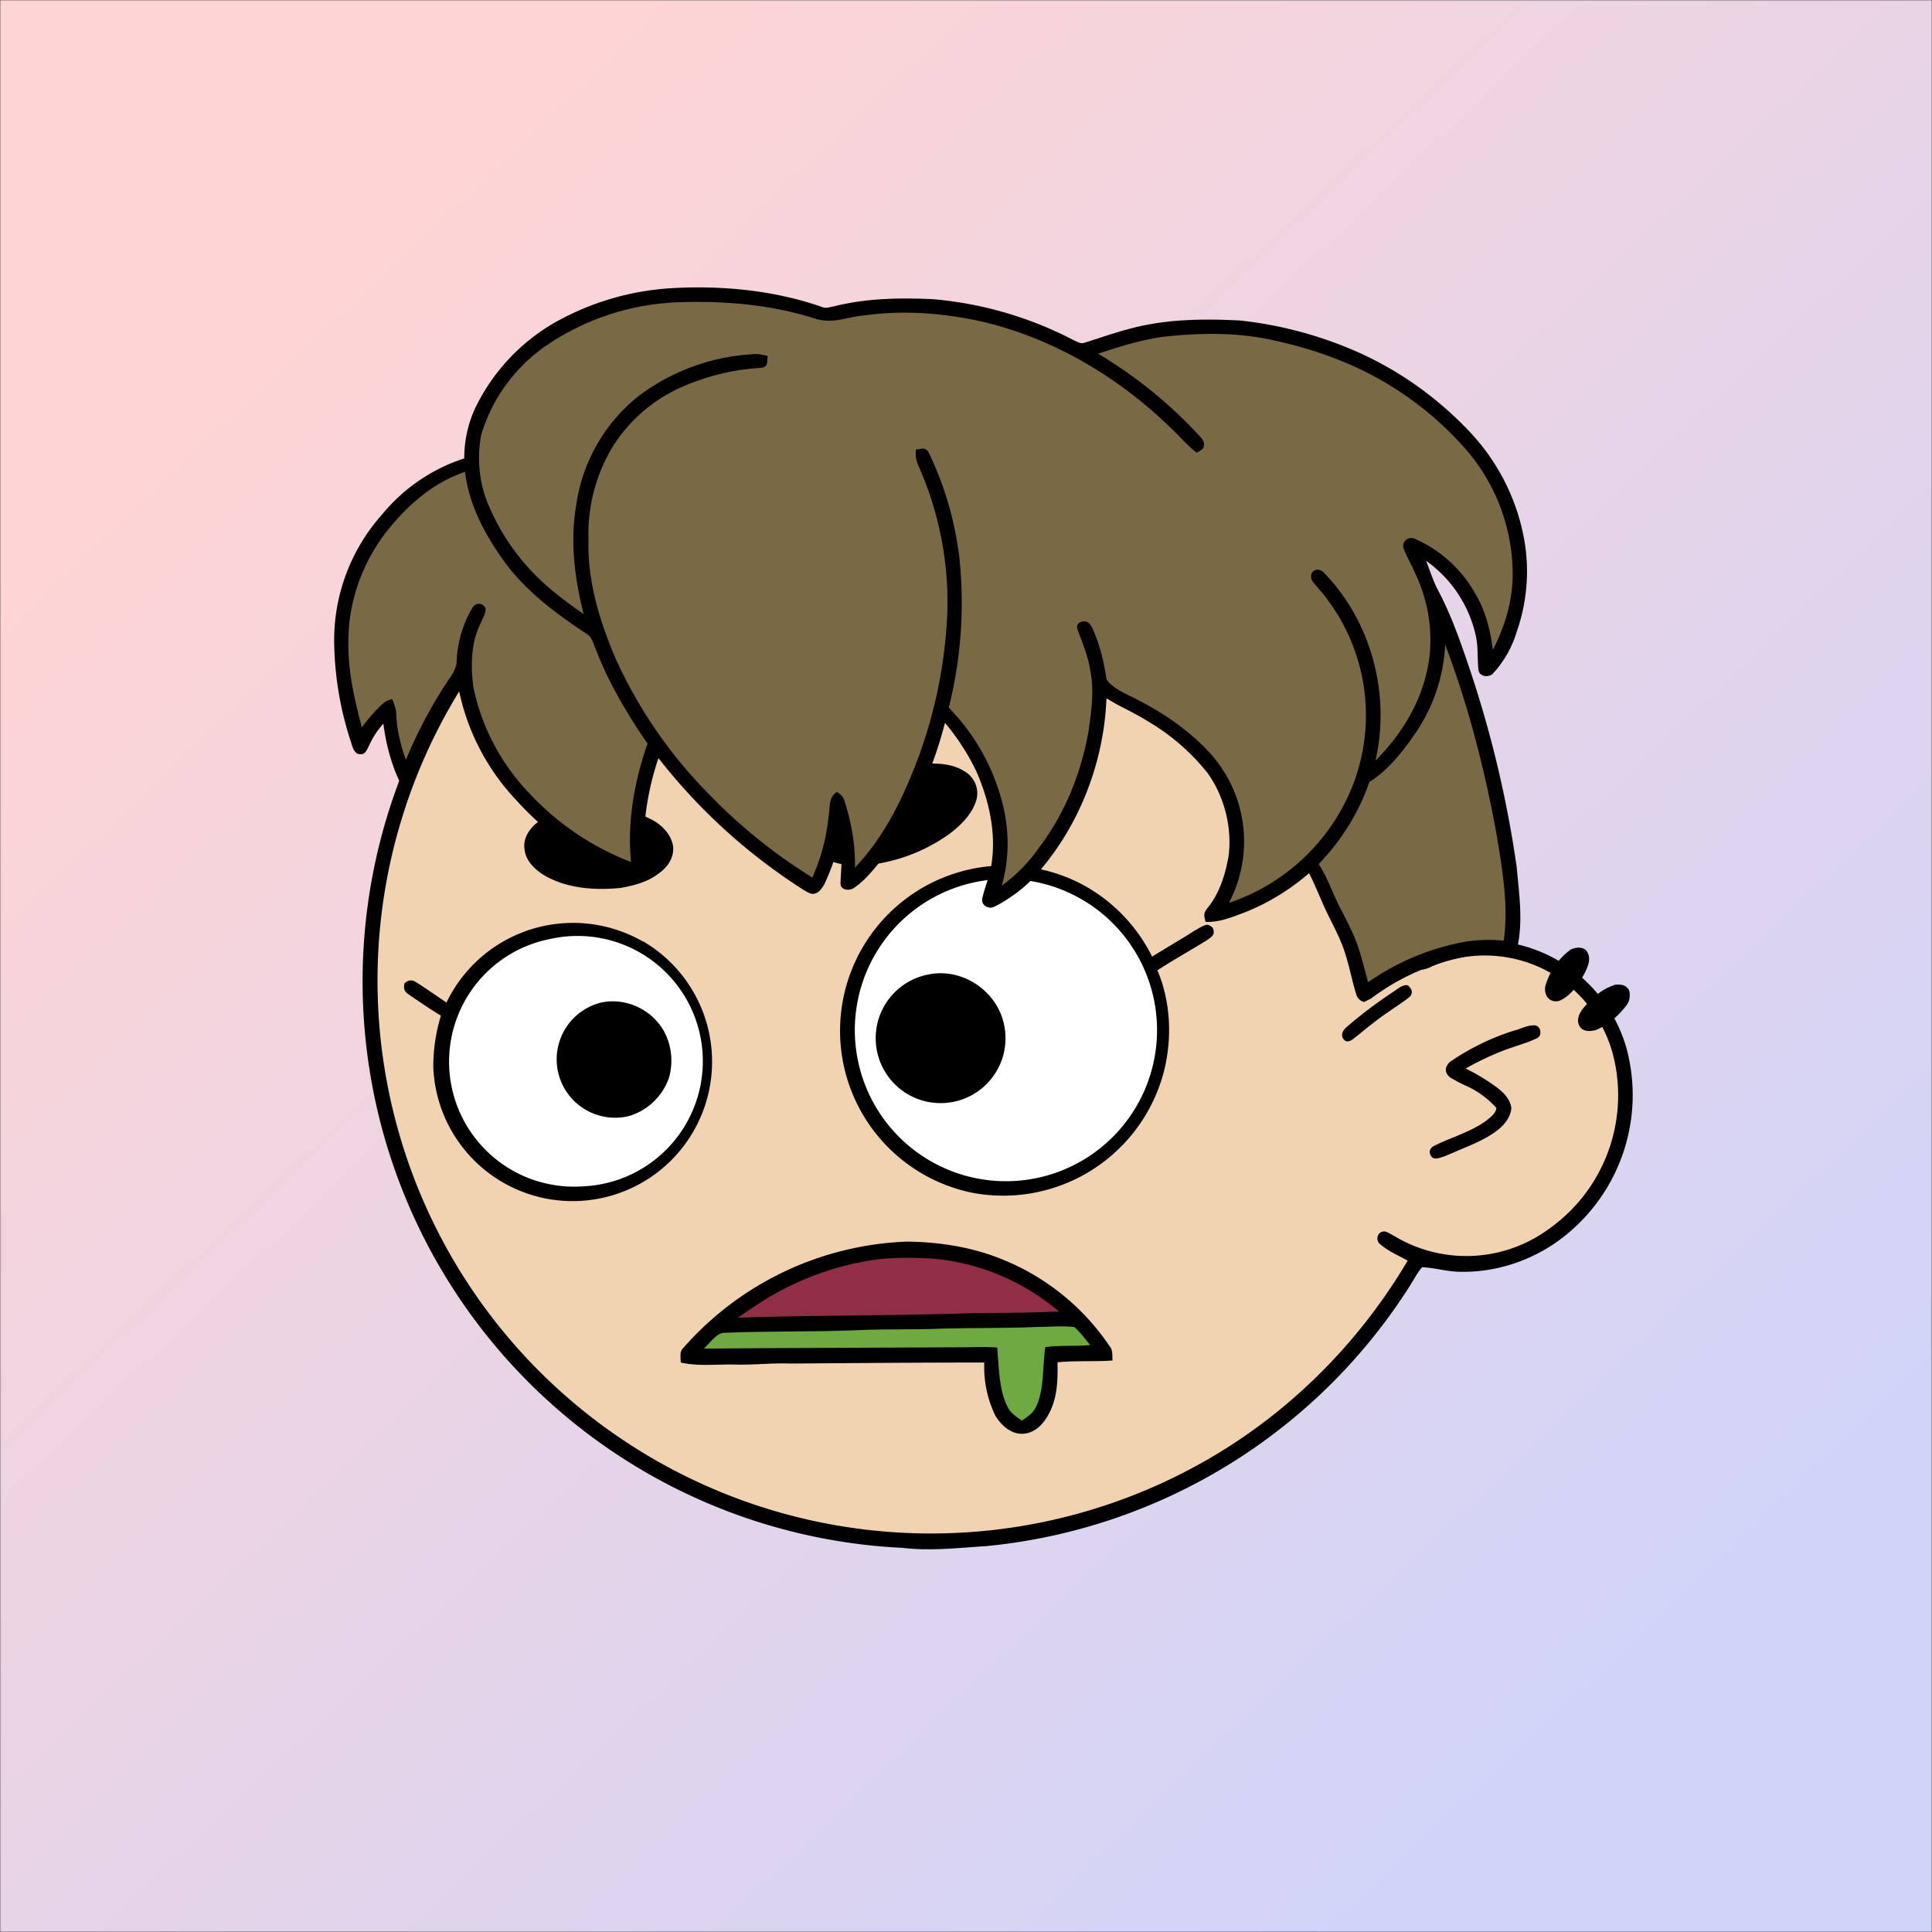
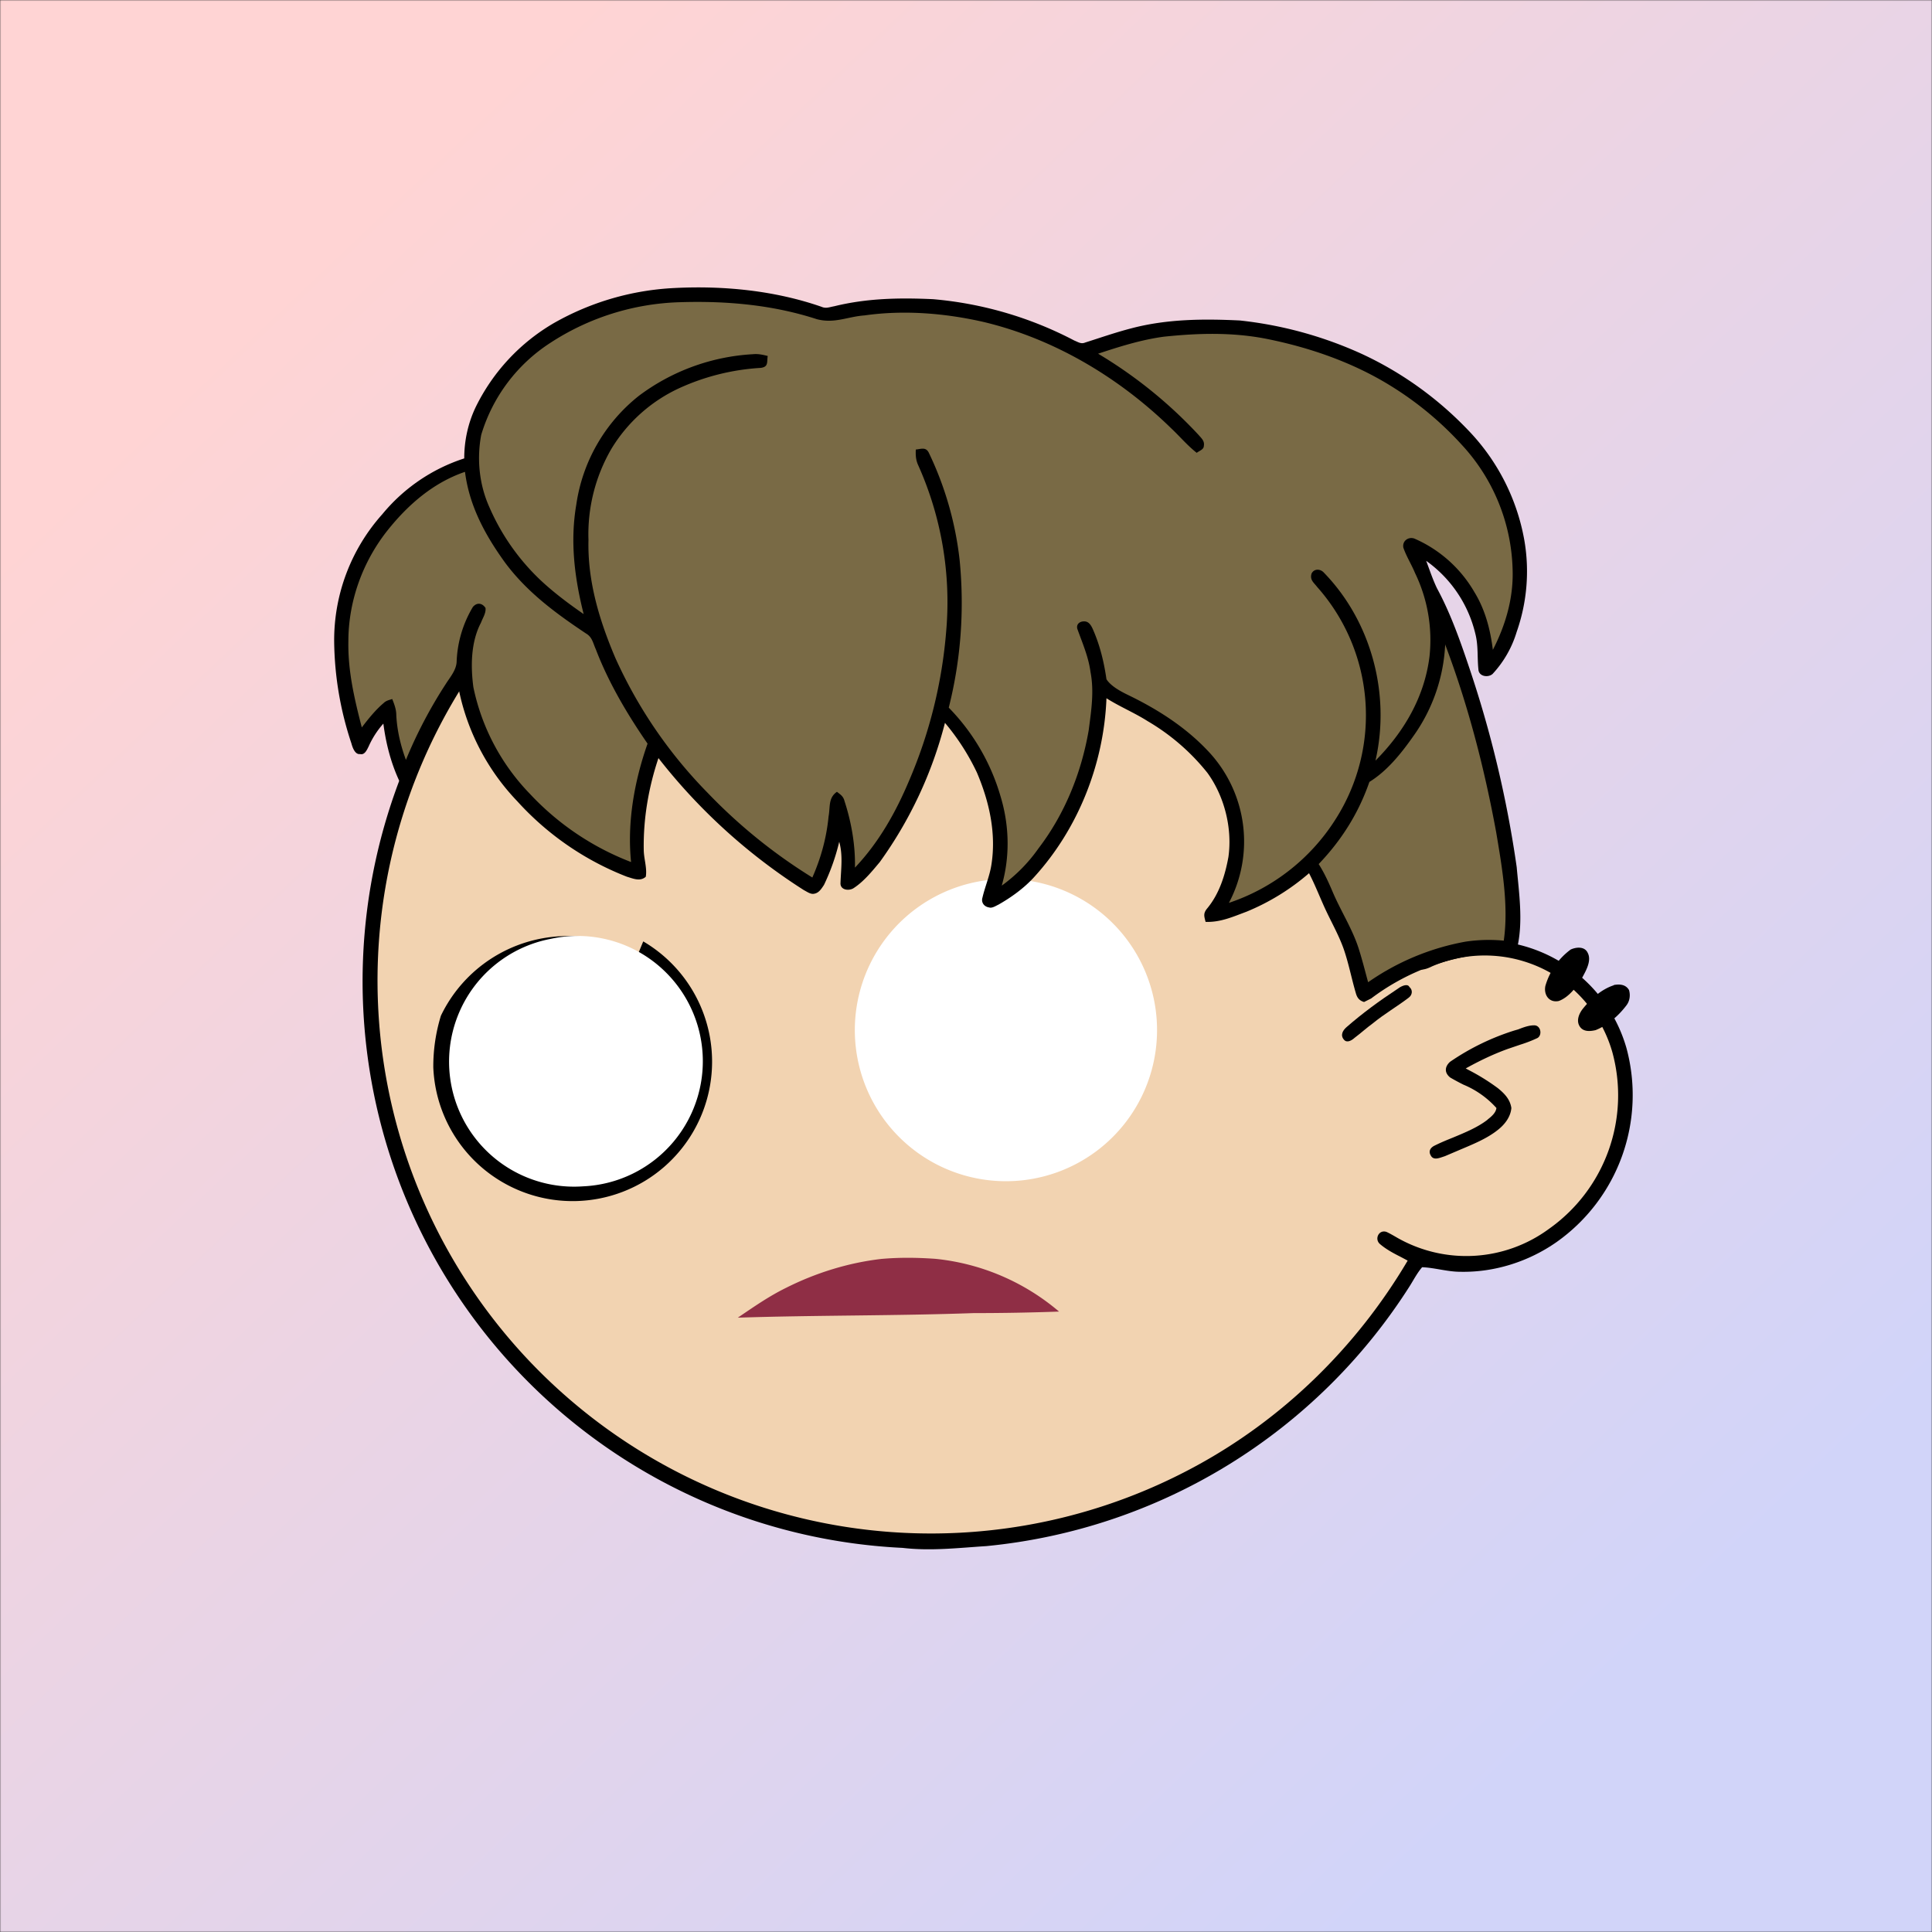
<svg xmlns="http://www.w3.org/2000/svg" viewBox="0 0 762 762" fill="none" shape-rendering="auto">
  <rect x="0" y="0" width="762" height="762" fill="#333333" stroke="none" />
  <mask id="viewboxMask">
    <rect width="762" height="762" rx="0" ry="0" x="0" y="0" fill="#fff" />
  </mask>
  <g mask="url(#viewboxMask)">
    <rect fill="url(#backgroundLinear)" width="762" height="762" x="0" y="0" />
    <defs>
      <linearGradient id="backgroundLinear" gradientTransform="rotate(48 0.5 0.5)">
        <stop stop-color="#ffd4d4" />
        <stop offset="1" stop-color="#d1d4f9" />
      </linearGradient>
    </defs>
    <path d="M396 164.8a224.8 224.8 0 0 1 104.8 42.4c6.2 4.9 12.5 9.4 18 15a225.4 225.4 0 0 1 71.8 149 58.5 58.5 0 0 1 50.9 42.2 71 71 0 0 1-27.6 76.5c-11 7.7-24.5 12-38 11.7-5 0-10-1.6-15-1.8-1.9 2.2-3.3 4.9-4.8 7.3A223.3 223.3 0 0 1 389 609.8c-11 .7-21.9 2-33 .7a223.7 223.7 0 0 1-178.8-342.3A223.4 223.4 0 0 1 352 163.5c14.6-1.4 29.4-.3 44 1.3Z" fill="#000" />
    <path fill-rule="evenodd" clip-rule="evenodd" d="M498.8 213.2A216 216 0 0 0 363 169c-13-.2-26.2 1.6-39 4a218 218 0 0 0-113.6 365.5 218.5 218.5 0 0 0 260.4 40.2c35-18.8 64.2-47.3 84.4-81.5l-3-1.6c-2.8-1.4-5.7-3-8-5-2.2-2-.3-5.8 2.7-4.7 1.5.7 3 1.6 4.4 2.4a55 55 0 0 0 59.6-3.6 64.5 64.5 0 0 0 25-69.8 53.1 53.1 0 0 0-24-31 52.6 52.6 0 0 0-47-2.8c-1.6.8-3.4 1.5-5 1.3-2.5-.2-2.8-4.2-.6-5.2 8-4 16.5-5.6 25.4-6.4a217 217 0 0 0-72-146.4c-4.4-4-8.7-8.1-13.9-11.3Zm107.6 196.2c2-1.2 1.3-5.1-1.4-5-2 0-4.2.8-6.2 1.6l-1.4.4a95.1 95.1 0 0 0-25.5 12.4c-2.2 2-2.2 4.4.1 6.2a92 92 0 0 0 5.2 2.8 36 36 0 0 1 13 9.2c-.2 1.9-2 3.4-3.4 4.5l-.2.2c-3.9 3-8.8 5-13.6 7-2.5 1-4.9 2-7.1 3.1-1.7.8-2.6 2.2-1.6 3.9 1 2 3.2 1.1 5 .5l.6-.2 5.4-2.3c5.4-2.3 11-4.5 15.4-8 2.7-2.1 5.1-5.1 5.4-8.7-.5-3.4-2.7-5.7-5.3-7.8a83 83 0 0 0-11.6-7.2l-1.1-.6c5.4-3 10.8-5.6 16.6-7.7l5-1.7a52 52 0 0 0 6.7-2.6Z" fill="#f2d3b1" />
    <g transform="translate(-161 -83)">
-       <path d="M587.4 431.6a65 65 0 0 1 28 28.7c5.5-3.4 11.2-6.7 16.7-10.2 1.6-.9 3.2-2 5-2.4 1.9.5 2.7 1.3 2.6 3.4-.4 1.3-1.7 2-2.8 2.8-6.4 4-13 7.6-19.4 11.8 6 14.1 6 31.2.8 45.6a65.5 65.5 0 0 1-73.5 42.2 65.2 65.2 0 1 1 42.6-121.9Z" fill="#000" />
      <path d="M549.2 430.3a59.6 59.6 0 1 1 15.3 118.2 59.6 59.6 0 0 1-15.3-118.2Z" fill="#fff" />
-       <path d="M414.7 454.3a55 55 0 1 1-82.8 49.7 68 68 0 0 1 3-20.4c-4.4-2.7-8.7-5.6-13-8.6-1.6-1.2-1.7-2.1-1.4-4.1 1.3-1.3 2.7-1.6 4.3-.7 4.2 2.6 8.2 5.5 12.3 8.2a55.4 55.4 0 0 1 77.6-24Z" fill="#000" />
+       <path d="M414.7 454.3a55 55 0 1 1-82.8 49.7 68 68 0 0 1 3-20.4a55.4 55.4 0 0 1 77.6-24Z" fill="#000" />
      <path d="M378.2 453.3a49.4 49.4 0 1 1 12.8 97.6 49.3 49.3 0 0 1-12.8-97.6Z" fill="#fff" />
-       <path d="M526.5 467.5c12-2.9 24.8 4.2 29.3 15.6a25.6 25.6 0 1 1-29.4-15.6ZM398.2 478.4c9.5-2 19.6 2.6 24.5 11a24.5 24.5 0 0 1 2.2 18.5 23.8 23.8 0 0 1-15.9 15.3 23 23 0 1 1-10.8-44.8Z" fill="#000" />
    </g>
    <g transform="translate(-161 -83)">
-       <path d="M523.2 384.4c6.2-.5 13.1-.6 18.5 3a10 10 0 0 1 4.5 10.7c-1.6 6.1-6.7 10.9-11.6 14.4a67.6 67.6 0 0 1-30.6 11.6c-5.6.5-12.5.4-17.5-2.6a10.2 10.2 0 0 1-5.2-10.3c1-5.8 5.5-10.5 10-14 9.1-7 20.5-11.3 32-12.8ZM392.2 401.2a47 47 0 0 1 26.3 5.3c3.9 2.2 7.4 5.9 8 10.5.3 4.2-2 7.8-5.3 10.2-4.5 3.6-9.8 5-15.4 6-10 1-20.6.3-29.5-4.6-3.9-2.2-7.9-5.8-8.4-10.5-.8-4.3 2-8.5 5.3-10.9a36 36 0 0 1 19-6Z" fill="#000" />
-     </g>
+       </g>
    <g transform="translate(-161 -83)">
-       <path d="M519 572.7c12.3.2 24.5 2 36 6.5a92.6 92.6 0 0 1 43.8 35c1.2 1.5.8 3.5 1 5.4-7.3.5-14.5 0-21.7.7.1 7.4 0 14.4-3.8 21-2.1 3.8-5.6 7.2-10.3 7.2-4.5 0-8.2-3.5-10.4-7.1a44.2 44.2 0 0 1-4.4-21c-25.4 0-50.8.2-76.2.4-7.4-.3-14.6.6-22 .4-7.5-.2-14.2.8-21.5-.8 0-1.6-.5-4 .6-5.3a123.3 123.3 0 0 1 88.9-42.4Z" fill="#000" />
      <path d="M509 579.5c7-.6 14-.5 21 0a89 89 0 0 1 48.7 20.8c-11.3.4-22.5.6-33.7.6-31 1.1-62 .8-93 1.8 6.2-4.2 12.2-8.4 18.9-11.7 11.9-6 24.8-10 38-11.5Z" fill="#8F2E45" />
-       <path d="M569 606.4c5.2 0 10.6-.6 15.7 0 2.4 2 4.3 4.8 6.3 7.1-5.9.6-11.9 0-17.7.8-1.2 7.1-.3 16.6-3.6 23.4-1.2 2.7-3.3 4-5.7 5.6-2.3-1.6-4.5-3-5.7-5.6-3.4-6.8-3.3-15.7-4-23.2-5.8-.5-11.5 0-17.3-.1-32.8.2-65.6.2-98.4.5 2.2-2 4.6-5.6 7.5-6.2 18-.8 36-.3 54-1.1 11-.5 22-.1 33-.6 12-.3 24-.1 36-.6Z" fill="#6FA942" />
    </g>
    <g transform="translate(-161 -83)" />
    <g transform="translate(-161 -83)" />
    <g transform="translate(-161 -83)">
      <g fill="#000">
        <path d="M427 196.6c19.4-1 39.6 1 58 7.4 1.8.8 3.2.1 5-.2 13-3.2 25.8-3.4 39-2.8a147 147 0 0 1 55.7 16.3c1.5.6 2.7 1.5 4.3.8 6-1.9 12-4 18.2-5.6 14-3.7 28.4-3.8 42.8-3.1a156 156 0 0 1 47.7 13c15.7 7.2 30 17.4 42 29.9a83.5 83.5 0 0 1 22.5 43.7 72 72 0 0 1-3 36.2 42.2 42.2 0 0 1-9.5 16.6c-1.8 1.6-5.5 1-5.6-1.8-.5-4.7 0-9.3-1.2-14a49.3 49.3 0 0 0-19.4-28.8c1.4 3.7 2.6 7.4 4.3 10.9 5.2 9.6 9 20.3 12.5 30.7a440 440 0 0 1 18.9 79.2c.9 10 2.5 21 .4 30.9-.4 2-1.2 4.1-3.6 4.2-4-.2-7.9-1.2-12-.6a89.7 89.7 0 0 0-42.2 17.3l-2.8 1.4c-2-.6-2.8-1.8-3.3-3.7-1.7-5.8-2.8-11.7-4.8-17.4-1.8-5-4.3-9.5-6.6-14.3-2.4-5-4.4-10.4-7-15.4a89.6 89.6 0 0 1-24.7 15.2c-5.4 2-10.2 4.2-16.1 4-.6-2.3-1-3.4.7-5.4 4.7-5.7 7-13 8.3-20.2 1.6-11.4-1.6-24-8.3-33.2a85.3 85.3 0 0 0-23.6-20.4c-5.2-3.3-11-5.7-16.2-9-1 25.8-11.1 51.4-28.5 70.5-4 4.4-9 8-14.1 10.9-1.1.5-2.5 1.5-3.7 1.1-2-.3-3.2-2-2.6-3.9 1-4.3 2.8-8.4 3.5-12.8 2-12.5-.8-25-5.7-36.5a90.3 90.3 0 0 0-12.6-19.6A163 163 0 0 1 508 423c-3.1 3.7-6.4 7.8-10.5 10.4-2 1.1-5.2.5-5-2.2.2-5.6 1-10.8-.5-16.2a84.5 84.5 0 0 1-6 17c-1 1.5-2 3.2-3.9 3.5-1.4.3-2.8-.8-4-1.4-22-14-41.4-31.6-57.4-52.1-3.9 11.6-6 23.9-5.8 36.1 0 3.5 1.4 7.3.8 10.7-2.2 2-5 .7-7.4 0A114.1 114.1 0 0 1 365 399a89.4 89.4 0 0 1-23-43.8c-6 9.5-11.6 19.5-15.7 30-1.1 2.6-1.2 7.1-4.4 7.8-1.5.8-3-1.2-3.6-2.4-3.2-7-5.1-14.5-6.1-22.2a34.8 34.8 0 0 0-5.8 9c-.7 1.4-1.6 3.5-3.4 3-2 .3-3-2.7-3.4-4.2a130.8 130.8 0 0 1-6.8-40.2 74.5 74.5 0 0 1 19-50.2 69.6 69.6 0 0 1 32.3-22c0-7 1.5-13.9 4.5-20.2a78 78 0 0 1 30.9-33.2 106.4 106.4 0 0 1 47.5-13.8Z" />
        <path d="M716.8 472.2c1.5 1.2 1.3 3.2-.2 4.3-4.6 3.5-9.6 6.4-14 10-2.6 1.9-4.9 4-7.3 5.8-1.1 1-3 2.2-4.2.8-1.6-1.8-.5-3.7 1-5 6.3-5.5 13-10.4 20-15 1-.8 3.7-2.4 4.7-1Z" />
      </g>
      <g fill="#796a45">
        <path d="M429 202.2c18.3-.6 36.7 1 54.2 6.7 7 1.8 12-1 18.8-1.5 15.5-2.2 31.7-.9 47 2.6 28 6.7 53.5 22 74 42 3.4 3.2 6.3 6.7 10 9.6 1-.8 2.8-1.3 2.8-2.7.4-2-1-3.1-2.2-4.5a179.6 179.6 0 0 0-39.5-31.9c8.5-2.8 17-5.5 25.9-6.7 13.3-1.4 26.5-1.8 39.8.7 17.4 3.4 34.8 9.4 49.9 18.8a130 130 0 0 1 27.9 23.2 75.2 75.2 0 0 1 20 49.5c.3 11-2.8 21.6-7.8 31.3-1-8-3-15.8-7.3-22.8a50.7 50.7 0 0 0-23.7-21.1c-2.4-.8-4.8 1-4.3 3.6 1.2 3.5 3.2 6.6 4.6 10a60.6 60.6 0 0 1 5.7 33c-2 16-10.1 29.7-21.3 41 6-26.2-1.6-54.8-20.3-74.1-1.4-1.6-3.9-1.7-4.9.3-.8 2.5.9 3.6 2.2 5.3a76.2 76.2 0 0 1 7.4 91.4 79.7 79.7 0 0 1-42.2 33.2 51.9 51.9 0 0 0-7.6-59.2c-9-9.8-20.2-17-32.2-22.8-2.9-1.4-6.8-3.5-8.5-6.2-1-6.9-2.6-13.5-5.4-19.8-.6-1.3-1.4-2.8-3-3-1.9-.2-3.6.9-3.1 2.9 2 5.6 4.4 11 5.2 17 1.5 7.8.3 15.2-.7 23-2.9 16.8-9.4 33-19.8 46.6a62.2 62.2 0 0 1-14.5 14.7c3.3-11.5 3-23.8-.5-35.3a83 83 0 0 0-20.4-34.9c4.8-19 6.2-38.6 4.3-58.1a131.2 131.2 0 0 0-12.2-42.5c-1.2-2.3-3-1.4-5.1-1.2-.1 2.3 0 4.2 1 6.3a132 132 0 0 1 11 65.2 187.3 187.3 0 0 1-14.6 59c-5.3 12.6-12 24.5-21.4 34.4.2-8.8-1.4-17.9-4.1-26.2-.5-2-1.6-2.6-3-3.7-3.5 2.4-2.6 6-3.3 9.7-.8 8.4-3 16.4-6.4 24.1a210 210 0 0 1-41.2-33.3 183.3 183.3 0 0 1-36.5-53.3c-6.3-14.8-11-30.3-10.6-46.5a67 67 0 0 1 9-35.9 61.3 61.3 0 0 1 26.8-24 90 90 0 0 1 32.1-8c3.2-.4 2.4-2.3 2.8-4.7-2-.5-3.8-.9-5.8-.7a82.6 82.6 0 0 0-45 16.4 66.9 66.9 0 0 0-24.7 42.9c-2.5 14.6-.7 28.9 2.9 43.2-5.8-4-11.4-8.2-16.5-12.9A87.6 87.6 0 0 1 354 283c-4-8.9-5-19-3.2-28.5a65.6 65.6 0 0 1 27.3-36.3 98.6 98.6 0 0 1 50.8-16Z" />
        <path d="M344.4 269.1c1.7 13.5 8 25 15.8 35.8 8.7 11.7 20 20 32 28 2.4 1.4 2.7 3.8 3.8 6.2 5 13.1 12.4 25.6 20.4 37.2-5.2 14.8-8.1 31-6.5 46.7a107 107 0 0 1-40-27 85.2 85.2 0 0 1-22.2-42c-1.1-8.3-1-17.8 3-25.4.7-1.9 2-3.7 1.8-5.8-1.3-2-3.4-2.3-5-.4a45.2 45.2 0 0 0-6.4 21.7c-.2 3.3-2.6 6-4.3 8.7a182 182 0 0 0-15.7 29.9c-2.1-5.7-3.5-11.6-3.8-17.7 0-2.2-.8-4.3-1.6-6.3-1.2.4-2.4.6-3.4 1.6-3.2 2.7-6 6.2-8.6 9.6-2.9-11.2-5.5-22.2-5.3-33.9 0-16 5.7-31.6 15.6-44 8-10 18-18.7 30.4-22.9ZM731 337.1l.1.4c9 23.8 15.4 48.7 20 73.7 2.3 13.7 5 29 3 42.8a62 62 0 0 0-15.1.4 97.3 97.3 0 0 0-38.4 16c-1.2-4.4-2.3-8.8-3.7-13.2-2.4-7.6-6.9-14.6-10.1-22-1.7-4-3.4-7.8-5.7-11.4 9-9.4 15.7-20 20-32.4 7-4.3 12.6-11.3 17.3-18a67.7 67.7 0 0 0 12.6-36.3Z" />
      </g>
    </g>
    <g transform="translate(-161 -83)">
      <path d="M780.5 457.5c2.2-1 5.5-1.3 6.7 1.3 1.6 3-.6 6.9-2 9.5-2.1 3.6-5.3 8-9.4 9.5-3.7.8-6-2.3-5.3-5.9a27.2 27.2 0 0 1 10-14.4ZM797.5 471.5c2.2-.4 4.7-.3 6 2 .6 2 .3 4.3-1 6-3.1 4.1-7.4 7.9-12.2 9.8-2.2.5-4.8.7-6.2-1.4-1.6-2.4-.2-5.4 1.4-7.3 3.1-3.8 7.3-7.5 12-9Z" fill="#000" />
    </g>
  </g>
</svg>